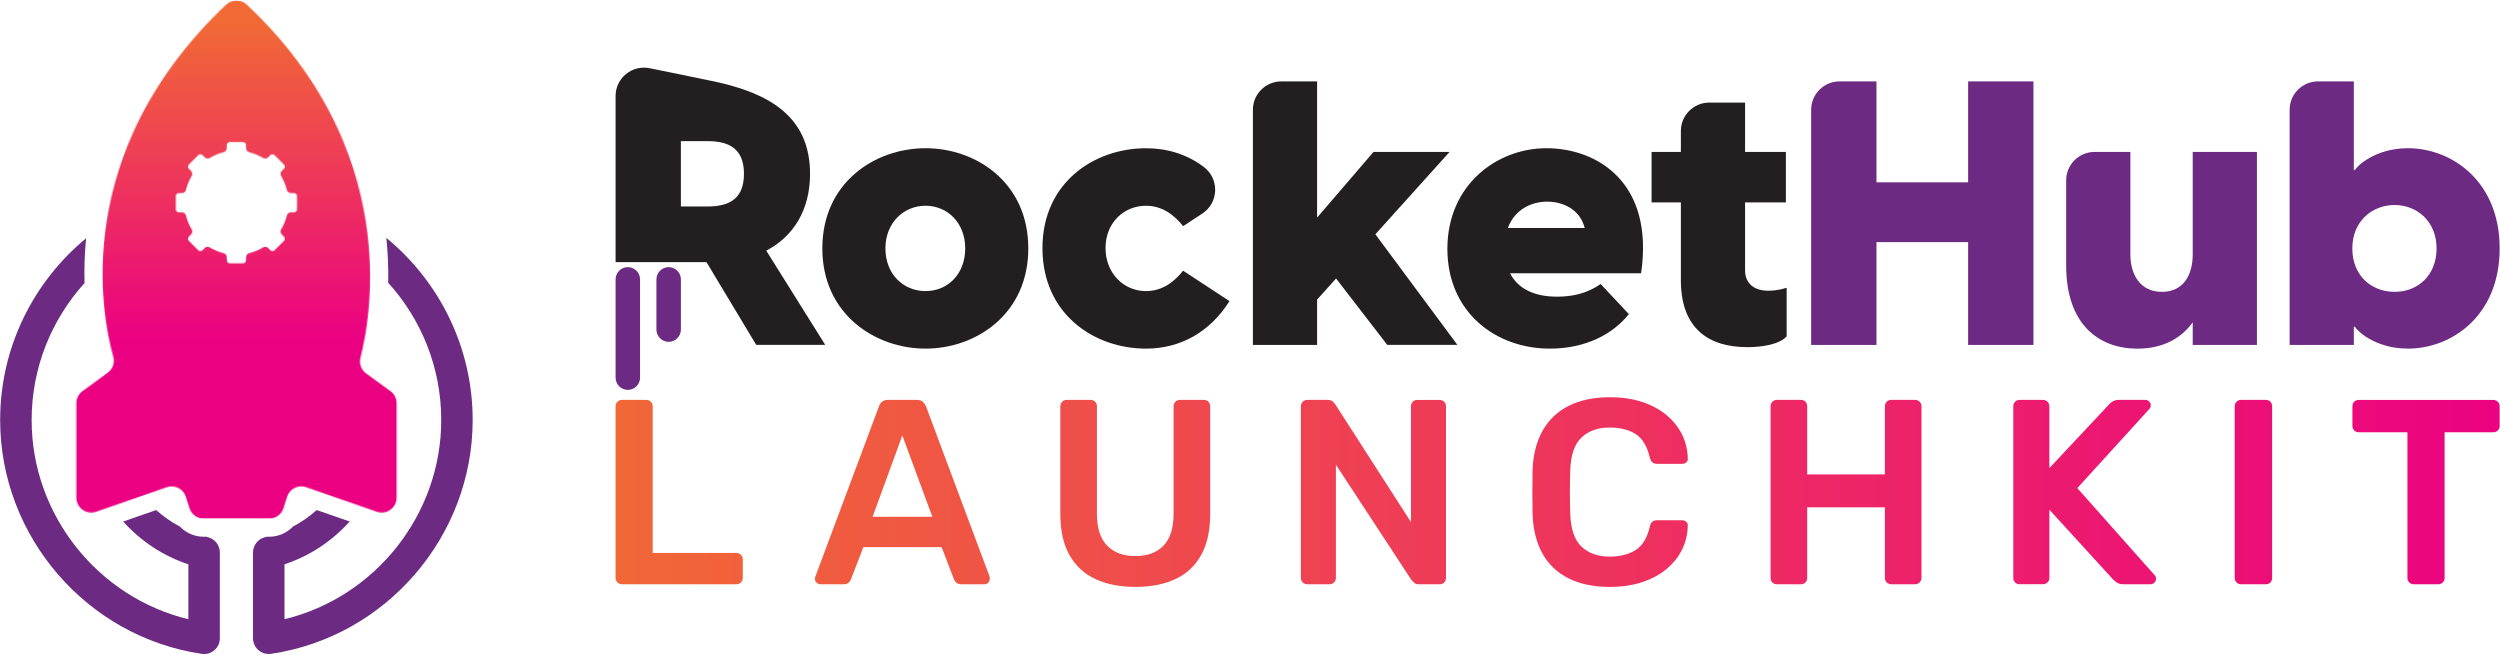
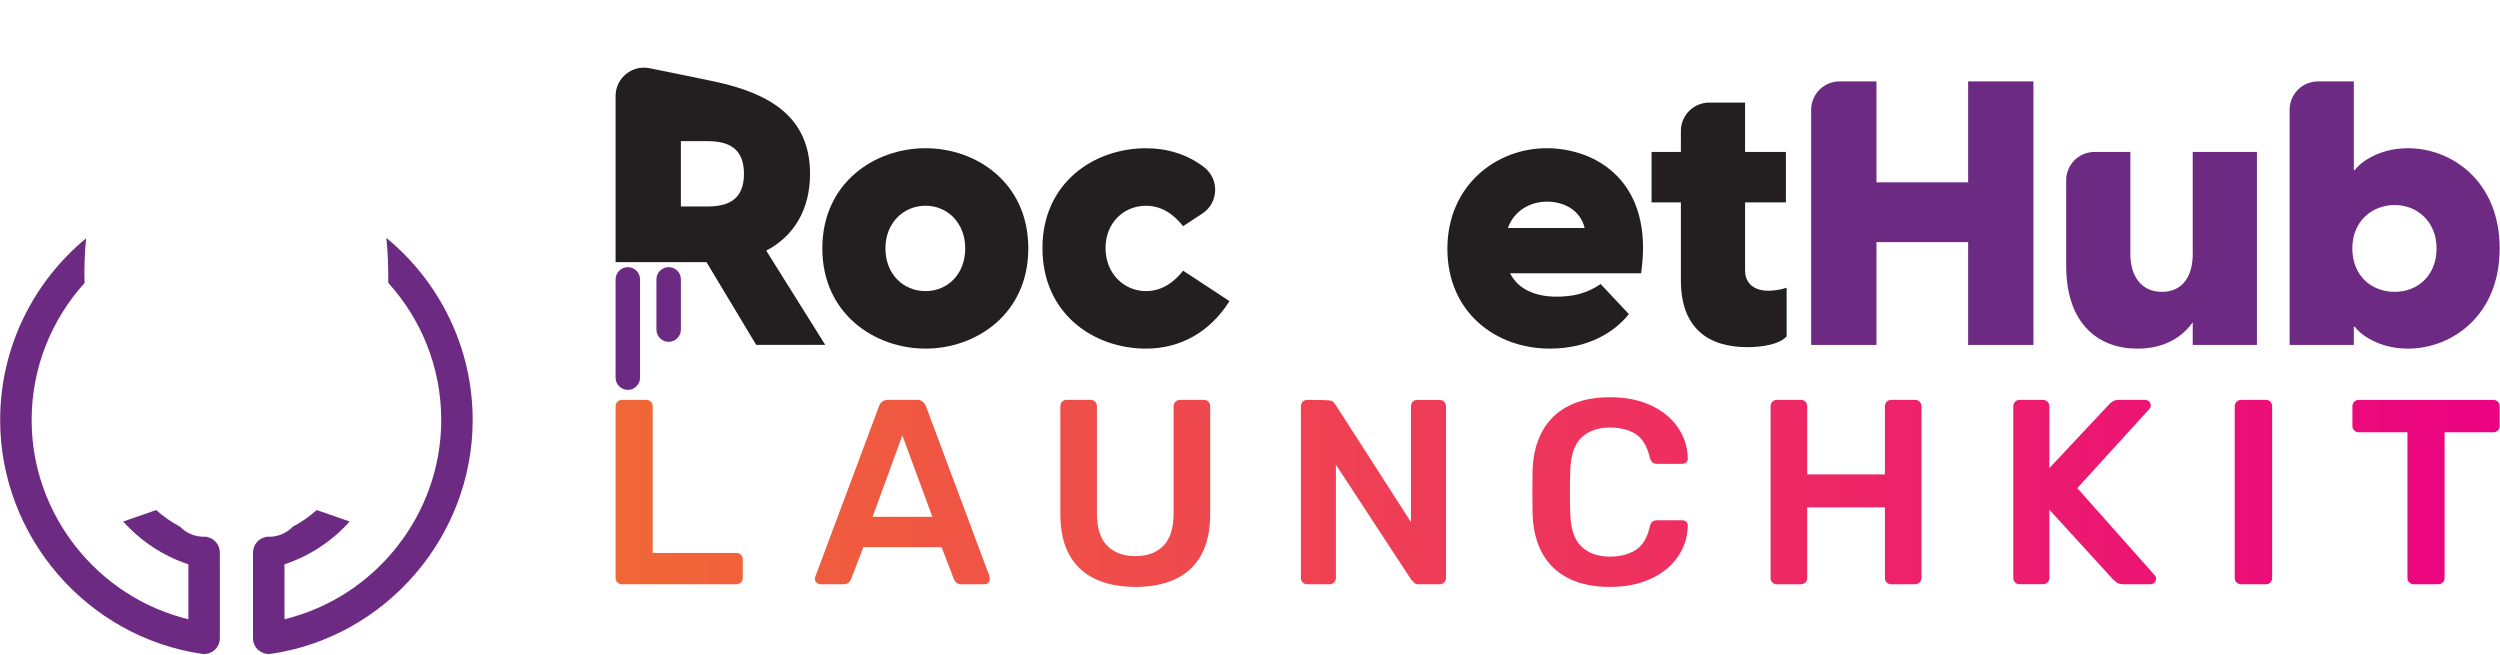
<svg xmlns="http://www.w3.org/2000/svg" width="2379" height="623" viewBox="0 0 2379 623" fill="none">
  <mask id="mask0_2_375" style="mask-type:luminance" maskUnits="userSpaceOnUse" x="72" y="0" width="306" height="494">
    <path d="M199.576 150.344C203.649 147.905 208.113 146.018 212.853 144.845C214.579 144.408 215.822 142.866 215.822 141.071V138.103C215.822 136.492 217.11 135.203 218.721 135.203H231.262C232.872 135.203 234.161 136.492 234.161 138.103V141.071C234.161 142.843 235.38 144.408 237.106 144.845C241.846 146.018 246.31 147.905 250.383 150.344C251.028 150.712 251.718 150.896 252.408 150.896C253.398 150.896 254.387 150.505 255.123 149.769L257.217 147.675C257.793 147.1 258.529 146.824 259.265 146.824C260.002 146.824 260.761 147.123 261.313 147.675L270.172 156.534C271.3 157.662 271.3 159.502 270.172 160.63L268.078 162.724C266.813 163.989 266.606 165.945 267.503 167.487C269.942 171.56 271.829 176.024 273.003 180.764C273.44 182.49 274.981 183.732 276.753 183.732H279.722C281.332 183.732 282.644 185.044 282.644 186.632V199.172C282.644 200.783 281.332 202.072 279.722 202.072H276.753C274.981 202.072 273.44 203.291 273.003 205.017C271.806 209.757 269.942 214.221 267.503 218.294C266.606 219.836 266.79 221.769 268.078 223.034L270.172 225.128C271.3 226.256 271.3 228.097 270.172 229.247L261.313 238.106C260.738 238.681 260.002 238.958 259.265 238.958C258.529 238.958 257.77 238.681 257.217 238.106L255.123 236.012C254.387 235.276 253.398 234.885 252.408 234.885C251.718 234.885 251.028 235.069 250.383 235.437C246.31 237.876 241.846 239.74 237.106 240.936C235.38 241.374 234.161 242.915 234.161 244.71V247.679C234.161 249.289 232.849 250.578 231.262 250.578H218.721C217.11 250.578 215.822 249.289 215.822 247.679V244.71C215.822 242.915 214.579 241.397 212.853 240.936C208.113 239.74 203.672 237.876 199.576 235.437C198.932 235.069 198.242 234.885 197.551 234.885C196.562 234.885 195.572 235.253 194.836 236.012L192.742 238.106C192.167 238.681 191.43 238.958 190.694 238.958C189.958 238.958 189.198 238.681 188.646 238.106L179.764 229.247C178.637 228.12 178.637 226.279 179.764 225.128L181.881 223.034C183.147 221.769 183.354 219.813 182.433 218.294C179.994 214.221 178.13 209.757 176.934 205.017C176.497 203.291 174.955 202.072 173.16 202.072H170.192C168.581 202.072 167.292 200.76 167.292 199.172V186.632C167.292 185.021 168.581 183.732 170.192 183.732H173.16C174.955 183.732 176.497 182.513 176.934 180.764C178.13 176.047 179.994 171.56 182.433 167.487C183.354 165.945 183.147 163.989 181.881 162.724L179.764 160.63C178.637 159.502 178.637 157.662 179.764 156.534L188.646 147.675C189.221 147.1 189.958 146.824 190.694 146.824C191.43 146.824 192.167 147.123 192.742 147.675L194.836 149.769C195.595 150.505 196.562 150.896 197.551 150.896C198.242 150.896 198.932 150.712 199.576 150.344ZM215.154 4.389C66.23 145.558 96.972 300.672 107.81 339.513C109.398 345.174 107.281 351.18 102.541 354.654C95.546 359.763 85.513 367.103 78.426 372.28C74.79 374.926 72.673 379.137 72.673 383.647V473.641C72.673 481.718 79.3 487.793 86.802 487.793C88.344 487.793 89.908 487.54 91.473 486.987L158.733 463.632C160.274 463.103 161.839 462.85 163.358 462.85C169.34 462.85 174.909 466.669 176.842 472.675L180.362 483.651C182.249 489.519 187.703 493.476 193.847 493.476H256.251C262.395 493.476 267.848 489.496 269.712 483.651L273.233 472.675C275.166 466.669 280.734 462.85 286.717 462.85C288.258 462.85 289.823 463.103 291.365 463.632L358.601 486.987C360.166 487.54 361.731 487.793 363.273 487.793C370.774 487.793 377.401 481.718 377.401 473.641V383.67C377.401 379.16 375.238 374.903 371.602 372.257L348.362 355.299C343.714 351.893 341.551 346.002 343 340.434C353.079 301.339 382.049 142.613 234.828 4.366C232.09 1.789 228.569 0.5 225.072 0.5C221.574 0.5 217.985 1.812 215.246 4.412" fill="white" />
  </mask>
  <g mask="url(#mask0_2_375)">
-     <path d="M381.98 0.477H66.231V493.522H381.98V0.477Z" fill="url(#paint0_linear_2_375)" />
-   </g>
+     </g>
  <path d="M367.644 226.325C369.209 241.512 369.669 255.847 369.416 269.078C400.757 303.663 419.878 349.523 419.878 399.778C419.878 489.864 356.876 568.421 270.724 589.246V536.989C295.161 528.89 316.308 514.623 332.738 496.261L301.374 485.377C294.563 491.451 286.993 496.767 278.755 501.116C272.979 507.122 264.949 510.757 256.182 510.757H253.766C253.236 510.895 252.73 511.079 252.201 511.194C245.505 512.828 240.765 518.834 240.765 525.737V607.378C240.765 611.727 242.652 615.869 245.942 618.699C248.68 621.07 252.155 622.335 255.721 622.335C256.458 622.335 257.171 622.289 257.907 622.174C367.299 606.113 449.792 510.481 449.792 399.755C449.792 329.941 417.692 267.583 367.598 226.302" fill="#6C2A82" />
  <path d="M197.758 511.195C197.229 511.056 196.723 510.895 196.194 510.757H193.801C185.034 510.757 177.003 507.145 171.227 501.116C162.99 496.767 155.419 491.475 148.608 485.377L117.245 496.284C133.674 514.646 154.821 528.913 179.258 537.012V589.269C93.107 568.445 30.104 489.887 30.104 399.801C30.104 349.638 49.203 303.893 80.451 269.331C80.083 256.192 80.451 241.903 81.947 226.739C32.06 267.951 0.145 330.148 0.145 399.778C0.145 510.504 82.637 606.113 192.029 622.197C196.332 622.841 200.704 621.553 203.994 618.722C207.285 615.869 209.195 611.727 209.195 607.401V525.737C209.195 518.834 204.478 512.828 197.758 511.195Z" fill="#6C2A82" />
  <path d="M585.792 249.466V91.384C585.792 74.333 601.393 61.539 618.122 64.899C638.739 69.064 664.304 74.264 679.376 77.462C732.254 88.714 770.842 111.012 770.842 165.408C770.842 200.016 754.942 225.098 729.17 238.513L785.316 328.207H719.621L672.288 249.443H647.92M647.92 196.472H673.347C692.768 196.472 707.955 190.122 707.955 165.408C707.955 140.695 692.768 134.321 673.347 134.321H647.92V196.472Z" fill="#231F20" />
  <path d="M782.531 236.396C782.531 173.876 832.326 141.04 880.717 141.04C929.108 141.04 978.534 173.876 978.534 236.396C978.534 298.915 928.74 331.751 880.717 331.751C832.694 331.751 782.531 298.915 782.531 236.396ZM918.5 236.396C918.5 212.028 901.564 195.782 880.717 195.782C859.869 195.782 842.566 212.028 842.566 236.396C842.566 260.764 859.524 277.009 880.717 277.009C901.91 277.009 918.5 260.764 918.5 236.396Z" fill="#231F20" />
  <path d="M991.996 236.051C991.996 173.899 1041.08 141.063 1090.53 141.063C1111.01 141.063 1129.81 146.954 1145.59 158.919C1160.52 170.241 1159.83 192.929 1144.16 203.192L1125.85 215.226C1117.73 204.986 1106.43 195.805 1090.53 195.805C1069.33 195.805 1052.03 212.051 1052.03 236.051C1052.03 260.05 1069.33 277.009 1090.53 277.009C1106.4 277.009 1117.73 267.828 1125.85 257.588L1169.98 286.559C1151.27 316.219 1123.02 331.751 1090.53 331.751C1041.08 331.751 991.996 298.915 991.996 236.051Z" fill="#231F20" />
-   <path d="M1271.37 264.998L1253.35 285.132V328.208H1192.26V104.477C1192.26 89.566 1204.34 77.462 1219.27 77.462H1253.35V207.08L1307.03 144.561H1379.42L1308.8 222.958L1386.86 328.185H1320.1L1271.37 264.975V264.998Z" fill="#231F20" />
  <path d="M1561.69 260.051H1437.02C1444.43 274.892 1460.33 282.302 1481.52 282.302C1496.36 282.302 1509.78 279.471 1523.19 270.29L1550.02 298.892C1535.18 317.6 1509.41 331.751 1474.8 331.751C1423.23 331.751 1377.33 297.143 1377.33 236.741C1377.33 176.338 1423.95 141.04 1471.63 141.04C1519.3 141.04 1574.39 173.186 1561.67 260.051M1434.88 216.975H1507.98C1503.75 199.671 1487.85 191.893 1472.32 191.893C1456.78 191.893 1441.23 199.671 1434.88 216.975Z" fill="#231F20" />
  <path d="M1700.17 273.834V320.108C1693.1 327.885 1676.51 330.347 1662.73 330.347C1626 330.347 1599.52 312.698 1599.52 266.769V192.607H1571.63V144.584H1599.52V124.634C1599.52 109.723 1611.62 97.62 1626.53 97.62H1660.61V144.584H1699.45V192.607H1660.61V257.588C1660.61 266.056 1665.56 276.664 1682.86 276.664C1687.1 276.664 1693.82 275.951 1700.17 273.834Z" fill="#231F20" />
  <path d="M1935.03 77.485V328.231H1872.88V230.413H1785.65V328.231H1723.5V104.477C1723.5 89.566 1735.6 77.462 1750.51 77.462H1785.65V173.531H1872.88V77.485H1935.03Z" fill="#6C2A82" />
  <path d="M2147.7 144.584V328.23H2086.6V306.693C2076 321.534 2058.72 331.774 2033.98 331.774C1997.26 331.774 1966.17 308.81 1966.17 252.664V171.598C1966.17 156.687 1978.27 144.584 1993.18 144.584H2027.26V242.056C2027.26 261.132 2036.44 277.722 2057.29 277.722C2078.14 277.722 2086.6 261.132 2086.6 242.056V144.584H2147.7Z" fill="#6C2A82" />
  <path d="M2378.68 236.396C2378.68 300.664 2332.77 331.751 2291.44 331.751C2259.67 331.751 2242.36 314.102 2240.96 310.904H2239.9V328.208H2178.81V104.477C2178.81 89.566 2190.89 77.462 2205.82 77.462H2239.9V161.865H2240.96C2242.36 158.689 2259.67 141.04 2291.44 141.04C2332.75 141.04 2378.68 172.127 2378.68 236.396ZM2318.64 236.396C2318.64 210.624 2299.93 195.092 2278.74 195.092C2257.55 195.092 2238.47 210.279 2238.47 236.396C2238.47 262.513 2256.84 277.723 2278.74 277.723C2300.65 277.723 2318.64 262.191 2318.64 236.396Z" fill="#6C2A82" />
  <path d="M597.435 254.206C591.015 254.206 585.792 259.429 585.792 265.849V359.364C585.792 365.784 591.015 371.007 597.435 371.007C603.855 371.007 609.079 365.784 609.079 359.364V265.849C609.079 259.429 603.855 254.206 597.435 254.206Z" fill="#6C2A82" />
  <path d="M636.3 254.206C629.88 254.206 624.656 259.429 624.656 265.849V313.642C624.656 320.062 629.88 325.285 636.3 325.285C642.719 325.285 647.943 320.062 647.943 313.642V265.849C647.943 259.429 642.719 254.206 636.3 254.206Z" fill="#6C2A82" />
  <path d="M591.798 555.991C590.118 555.991 588.714 555.416 587.541 554.243C586.367 553.069 585.792 551.666 585.792 549.986V386.544C585.792 384.864 586.367 383.46 587.541 382.287C588.714 381.113 590.141 380.538 591.798 380.538H615.107C616.787 380.538 618.19 381.136 619.364 382.287C620.538 383.46 621.113 384.887 621.113 386.544V526.17H700.567C702.408 526.17 703.904 526.745 705.077 527.919C706.251 529.092 706.826 530.588 706.826 532.429V549.986C706.826 551.666 706.228 553.069 705.077 554.243C703.927 555.416 702.408 555.991 700.567 555.991H591.775H591.798Z" fill="url(#paint1_linear_2_375)" />
  <path d="M780.712 555.991C779.377 555.991 778.158 555.485 777.076 554.496C775.995 553.506 775.442 552.241 775.442 550.745C775.442 550.078 775.603 549.318 775.949 548.49L836.374 386.797C836.88 385.117 837.823 383.667 839.25 382.402C840.676 381.159 842.632 380.515 845.14 380.515H872.454C874.962 380.515 876.872 381.136 878.206 382.402C879.541 383.667 880.553 385.117 881.221 386.797L941.623 548.49C941.784 549.318 941.876 550.078 941.876 550.745C941.876 552.241 941.37 553.506 940.38 554.496C939.391 555.508 938.217 555.991 936.883 555.991H915.069C912.722 555.991 911.019 555.439 909.937 554.358C908.856 553.276 908.143 552.218 907.798 551.228L896.016 520.648H821.578L809.797 551.228C809.452 552.241 808.761 553.276 807.657 554.358C806.575 555.439 804.849 555.991 802.525 555.991H780.712ZM830.345 491.816H887.249L858.671 414.363L830.345 491.816Z" fill="url(#paint2_linear_2_375)" />
  <path d="M1080.42 558.5C1065.88 558.5 1053.27 556.038 1042.57 551.113C1031.87 546.189 1023.61 538.573 1017.76 528.31C1011.92 518.025 1009 504.863 1009 488.824V386.797C1009 384.956 1009.57 383.46 1010.75 382.287C1011.92 381.113 1013.32 380.538 1015 380.538H1037.81C1039.65 380.538 1041.1 381.136 1042.2 382.287C1043.28 383.46 1043.83 384.956 1043.83 386.797V488.824C1043.83 502.539 1047.1 512.686 1053.61 519.29C1060.13 525.894 1069.08 529.185 1080.44 529.185C1091.81 529.185 1100.72 525.894 1107.14 519.29C1113.56 512.686 1116.78 502.539 1116.78 488.824V386.797C1116.78 384.956 1117.35 383.46 1118.53 382.287C1119.7 381.113 1121.2 380.538 1123.04 380.538H1145.59C1147.43 380.538 1148.88 381.136 1149.98 382.287C1151.06 383.46 1151.61 384.956 1151.61 386.797V488.824C1151.61 504.863 1148.74 518.025 1142.96 528.31C1137.19 538.596 1129 546.189 1118.39 551.113C1107.78 556.038 1095.12 558.5 1080.42 558.5Z" fill="url(#paint3_linear_2_375)" />
-   <path d="M1243.93 555.991C1242.25 555.991 1240.85 555.416 1239.68 554.243C1238.5 553.069 1237.93 551.666 1237.93 549.986V386.797C1237.93 384.956 1238.5 383.46 1239.68 382.287C1240.85 381.113 1242.28 380.538 1243.93 380.538H1263.24C1265.59 380.538 1267.29 381.09 1268.37 382.172C1269.45 383.253 1270.16 384.059 1270.51 384.542L1342.69 496.855V386.82C1342.69 384.979 1343.24 383.483 1344.33 382.31C1345.41 381.136 1346.88 380.561 1348.72 380.561H1369.78C1371.62 380.561 1373.11 381.159 1374.29 382.31C1375.46 383.483 1376.03 384.979 1376.03 386.82V549.756C1376.03 551.597 1375.44 553.092 1374.29 554.266C1373.11 555.439 1371.69 556.015 1370.03 556.015H1350.47C1348.12 556.015 1346.47 555.439 1345.45 554.266C1344.44 553.092 1343.71 552.356 1343.2 552.011L1271.25 442.206V549.986C1271.25 551.666 1270.67 553.069 1269.5 554.243C1268.32 555.416 1266.83 555.991 1264.99 555.991H1243.93Z" fill="url(#paint4_linear_2_375)" />
+   <path d="M1243.93 555.991C1242.25 555.991 1240.85 555.416 1239.68 554.243C1238.5 553.069 1237.93 551.666 1237.93 549.986V386.797C1237.93 384.956 1238.5 383.46 1239.68 382.287C1240.85 381.113 1242.28 380.538 1243.93 380.538C1265.59 380.538 1267.29 381.09 1268.37 382.172C1269.45 383.253 1270.16 384.059 1270.51 384.542L1342.69 496.855V386.82C1342.69 384.979 1343.24 383.483 1344.33 382.31C1345.41 381.136 1346.88 380.561 1348.72 380.561H1369.78C1371.62 380.561 1373.11 381.159 1374.29 382.31C1375.46 383.483 1376.03 384.979 1376.03 386.82V549.756C1376.03 551.597 1375.44 553.092 1374.29 554.266C1373.11 555.439 1371.69 556.015 1370.03 556.015H1350.47C1348.12 556.015 1346.47 555.439 1345.45 554.266C1344.44 553.092 1343.71 552.356 1343.2 552.011L1271.25 442.206V549.986C1271.25 551.666 1270.67 553.069 1269.5 554.243C1268.32 555.416 1266.83 555.991 1264.99 555.991H1243.93Z" fill="url(#paint4_linear_2_375)" />
  <path d="M1532.14 558.5C1516.6 558.5 1503.44 555.784 1492.65 550.354C1481.88 544.924 1473.64 537.146 1467.96 527.045C1462.28 516.943 1459.1 504.771 1458.43 490.573C1458.27 483.716 1458.18 476.376 1458.18 468.506C1458.18 460.637 1458.27 453.136 1458.43 445.956C1459.1 431.92 1462.32 419.794 1468.08 409.6C1473.85 399.407 1482.11 391.583 1492.9 386.153C1503.67 380.722 1516.76 378.007 1532.14 378.007C1543.5 378.007 1553.7 379.503 1562.72 382.517C1571.74 385.531 1579.42 389.65 1585.77 394.919C1592.12 400.189 1597.05 406.333 1600.57 413.351C1604.07 420.369 1605.91 427.985 1606.09 436.154C1606.25 437.65 1605.79 438.915 1604.71 439.905C1603.63 440.917 1602.34 441.4 1600.82 441.4H1577.01C1575.16 441.4 1573.67 440.94 1572.5 440.02C1571.32 439.099 1570.49 437.558 1569.99 435.395C1567.32 424.373 1562.72 416.848 1556.2 412.845C1549.69 408.841 1541.57 406.839 1531.88 406.839C1520.68 406.839 1511.75 409.968 1505.05 416.25C1498.36 422.509 1494.77 432.84 1494.28 447.199C1493.78 460.913 1493.78 474.949 1494.28 489.308C1494.79 503.689 1498.38 513.998 1505.05 520.256C1511.73 526.515 1520.68 529.668 1531.88 529.668C1541.57 529.668 1549.72 527.62 1556.32 523.524C1562.92 519.428 1567.48 511.95 1569.99 501.089C1570.49 498.742 1571.32 497.177 1572.5 496.326C1573.67 495.497 1575.16 495.083 1577.01 495.083H1600.82C1602.32 495.083 1603.63 495.589 1604.71 496.579C1605.79 497.591 1606.25 498.834 1606.09 500.33C1605.93 508.521 1604.09 516.115 1600.57 523.133C1597.07 530.151 1592.12 536.295 1585.77 541.564C1579.42 546.833 1571.74 550.952 1562.72 553.967C1553.7 556.981 1543.5 558.477 1532.14 558.477V558.5Z" fill="url(#paint5_linear_2_375)" />
  <path d="M1690.88 555.991C1689.2 555.991 1687.8 555.439 1686.63 554.358C1685.45 553.276 1684.88 551.804 1684.88 549.963V386.774C1684.88 384.933 1685.45 383.437 1686.63 382.264C1687.8 381.09 1689.23 380.515 1690.88 380.515H1713.69C1715.53 380.515 1716.98 381.113 1718.08 382.264C1719.16 383.437 1719.72 384.933 1719.72 386.774V451.456H1793.67V386.774C1793.67 384.933 1794.25 383.437 1795.42 382.264C1796.59 381.09 1798.02 380.515 1799.68 380.515H1822.23C1824.07 380.515 1825.56 381.113 1826.74 382.264C1827.91 383.437 1828.49 384.933 1828.49 386.774V549.963C1828.49 551.642 1827.89 553.046 1826.74 554.22C1825.59 555.393 1824.07 555.968 1822.23 555.968H1799.68C1798 555.968 1796.59 555.393 1795.42 554.22C1794.25 553.046 1793.67 551.642 1793.67 549.963V482.773H1719.72V549.963C1719.72 551.642 1719.16 553.046 1718.08 554.22C1717 555.393 1715.53 555.968 1713.69 555.968H1690.88V555.991Z" fill="url(#paint6_linear_2_375)" />
  <path d="M1921.84 555.991C1920.16 555.991 1918.75 555.416 1917.58 554.243C1916.41 553.069 1915.83 551.665 1915.83 549.986V386.797C1915.83 384.956 1916.41 383.46 1917.58 382.287C1918.75 381.113 1920.18 380.538 1921.84 380.538H1943.9C1945.74 380.538 1947.24 381.136 1948.41 382.287C1949.59 383.46 1950.16 384.956 1950.16 386.797V445.45L2006.81 385.025C2007.48 384.197 2008.61 383.23 2010.2 382.149C2011.78 381.067 2013.92 380.515 2016.59 380.515H2041.42C2042.76 380.515 2043.98 381.021 2045.06 382.011C2046.14 383.023 2046.69 384.266 2046.69 385.761C2046.69 386.935 2046.35 387.924 2045.7 388.776L1976.76 464.48L2050.46 547.455C2051.29 548.467 2051.71 549.549 2051.71 550.722C2051.71 552.218 2051.15 553.483 2050.07 554.473C2048.99 555.485 2047.77 555.968 2046.44 555.968H2020.62C2017.77 555.968 2015.56 555.347 2013.97 554.082C2012.38 552.816 2011.35 551.942 2010.84 551.458L1950.19 485.028V549.94C1950.19 551.619 1949.61 553.023 1948.44 554.197C1947.26 555.37 1945.77 555.945 1943.93 555.945H1921.86L1921.84 555.991Z" fill="url(#paint7_linear_2_375)" />
  <path d="M2132.57 555.991C2130.89 555.991 2129.48 555.416 2128.31 554.243C2127.13 553.069 2126.56 551.666 2126.56 549.986V386.544C2126.56 384.864 2127.13 383.46 2128.31 382.287C2129.48 381.113 2130.91 380.538 2132.57 380.538H2156.13C2157.97 380.538 2159.42 381.136 2160.52 382.287C2161.6 383.46 2162.16 384.887 2162.16 386.544V549.986C2162.16 551.666 2161.6 553.069 2160.52 554.243C2159.44 555.416 2157.97 555.991 2156.13 555.991H2132.57Z" fill="url(#paint8_linear_2_375)" />
  <path d="M2296.93 555.992C2295.25 555.992 2293.84 555.416 2292.67 554.243C2291.5 553.069 2290.92 551.666 2290.92 549.986V411.372H2244.56C2242.88 411.372 2241.47 410.797 2240.3 409.623C2239.13 408.45 2238.55 407.023 2238.55 405.366V386.82C2238.55 384.979 2239.13 383.483 2240.3 382.31C2241.47 381.136 2242.9 380.561 2244.56 380.561H2372.4C2374.24 380.561 2375.74 381.159 2376.91 382.31C2378.09 383.483 2378.66 384.979 2378.66 386.82V405.366C2378.66 407.046 2378.09 408.45 2376.91 409.623C2375.74 410.797 2374.24 411.372 2372.4 411.372H2326.27V549.986C2326.27 551.666 2325.69 553.069 2324.52 554.243C2323.34 555.416 2321.85 555.992 2320.01 555.992H2296.95H2296.93Z" fill="url(#paint9_linear_2_375)" />
  <defs>
    <linearGradient id="paint0_linear_2_375" x1="226.351" y1="324.709" x2="226.351" y2="20.194" gradientUnits="userSpaceOnUse">
      <stop stop-color="#EB0082" />
      <stop offset="1" stop-color="#F16A35" />
    </linearGradient>
    <linearGradient id="paint1_linear_2_375" x1="542.602" y1="468.253" x2="2412.49" y2="468.253" gradientUnits="userSpaceOnUse">
      <stop stop-color="#F16A35" />
      <stop offset="1" stop-color="#EB0082" />
    </linearGradient>
    <linearGradient id="paint2_linear_2_375" x1="542.601" y1="1.812" x2="2412.49" y2="1.812" gradientUnits="userSpaceOnUse">
      <stop stop-color="#F16A35" />
      <stop offset="1" stop-color="#EB0082" />
    </linearGradient>
    <linearGradient id="paint3_linear_2_375" x1="542.602" y1="469.519" x2="2412.49" y2="469.519" gradientUnits="userSpaceOnUse">
      <stop stop-color="#F16A35" />
      <stop offset="1" stop-color="#EB0082" />
    </linearGradient>
    <linearGradient id="paint4_linear_2_375" x1="542.602" y1="1.812" x2="2412.49" y2="1.812" gradientUnits="userSpaceOnUse">
      <stop stop-color="#F16A35" />
      <stop offset="1" stop-color="#EB0082" />
    </linearGradient>
    <linearGradient id="paint5_linear_2_375" x1="542.601" y1="468.253" x2="2412.49" y2="468.253" gradientUnits="userSpaceOnUse">
      <stop stop-color="#F16A35" />
      <stop offset="1" stop-color="#EB0082" />
    </linearGradient>
    <linearGradient id="paint6_linear_2_375" x1="542.602" y1="1.812" x2="2412.49" y2="1.812" gradientUnits="userSpaceOnUse">
      <stop stop-color="#F16A35" />
      <stop offset="1" stop-color="#EB0082" />
    </linearGradient>
    <linearGradient id="paint7_linear_2_375" x1="542.601" y1="1.812" x2="2412.48" y2="1.812" gradientUnits="userSpaceOnUse">
      <stop stop-color="#F16A35" />
      <stop offset="1" stop-color="#EB0082" />
    </linearGradient>
    <linearGradient id="paint8_linear_2_375" x1="542.604" y1="1.812" x2="2412.48" y2="1.812" gradientUnits="userSpaceOnUse">
      <stop stop-color="#F16A35" />
      <stop offset="1" stop-color="#EB0082" />
    </linearGradient>
    <linearGradient id="paint9_linear_2_375" x1="542.601" y1="1.812" x2="2412.49" y2="1.812" gradientUnits="userSpaceOnUse">
      <stop stop-color="#F16A35" />
      <stop offset="1" stop-color="#EB0082" />
    </linearGradient>
  </defs>
</svg>